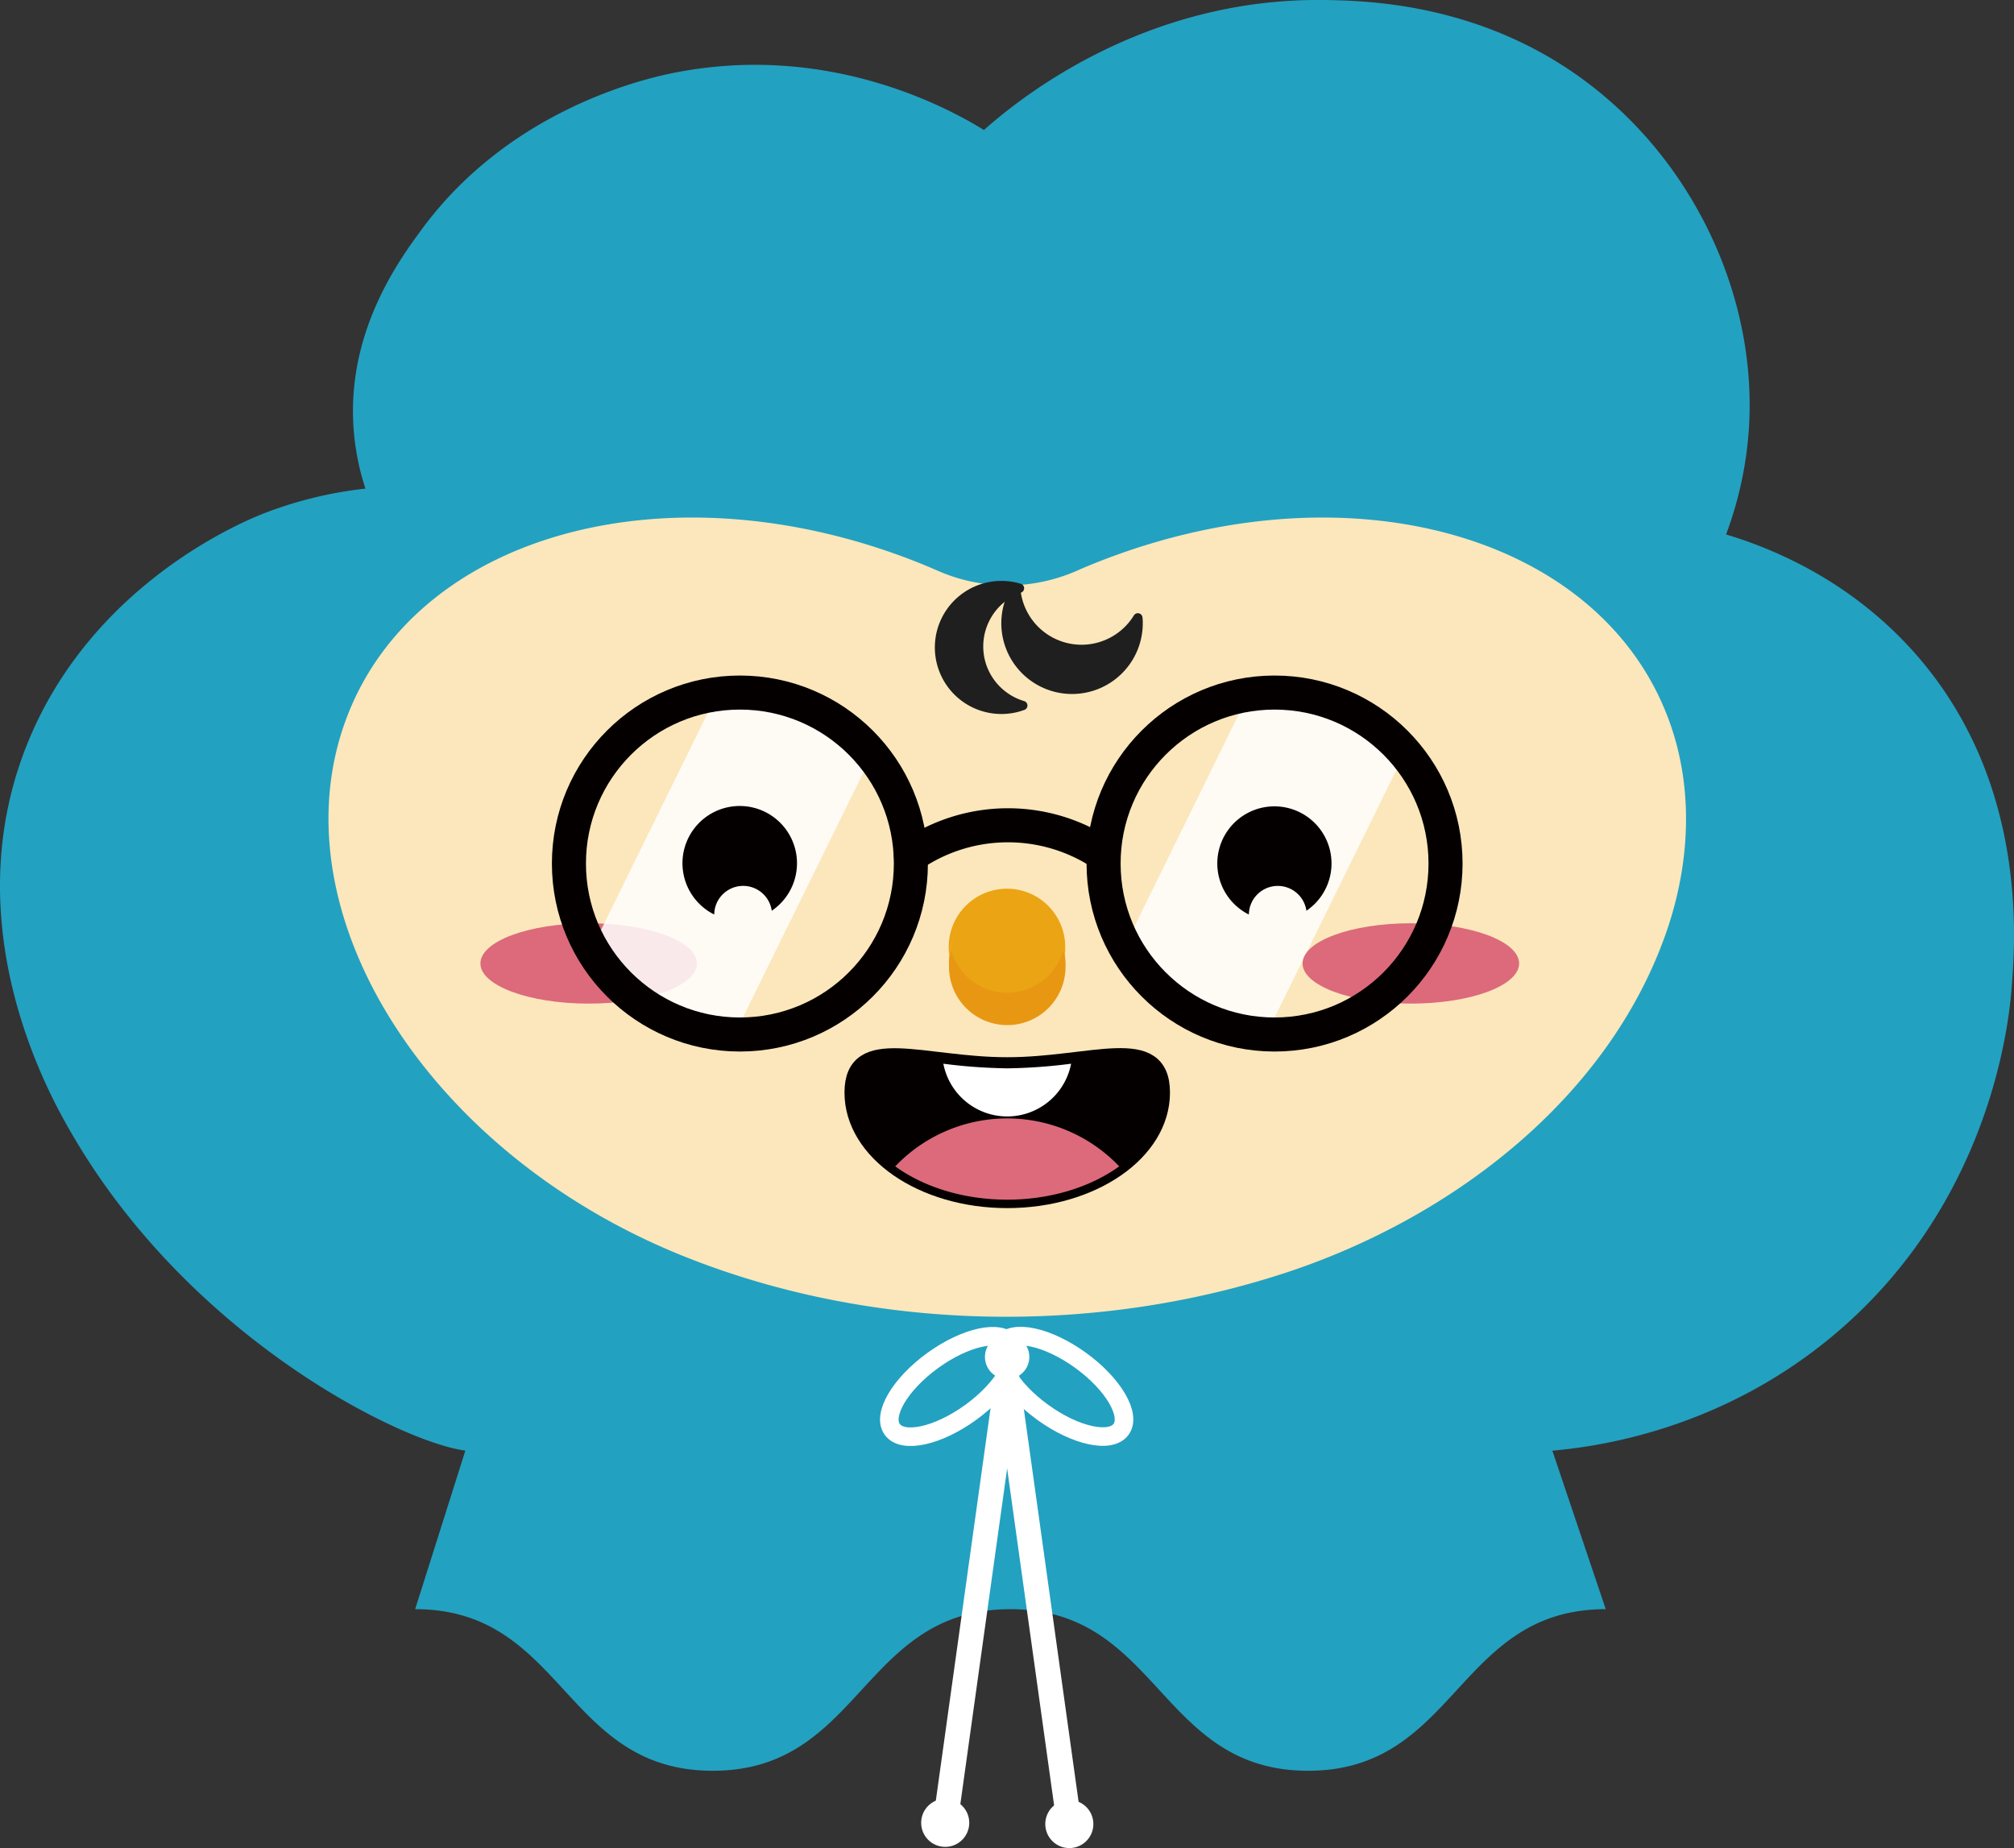
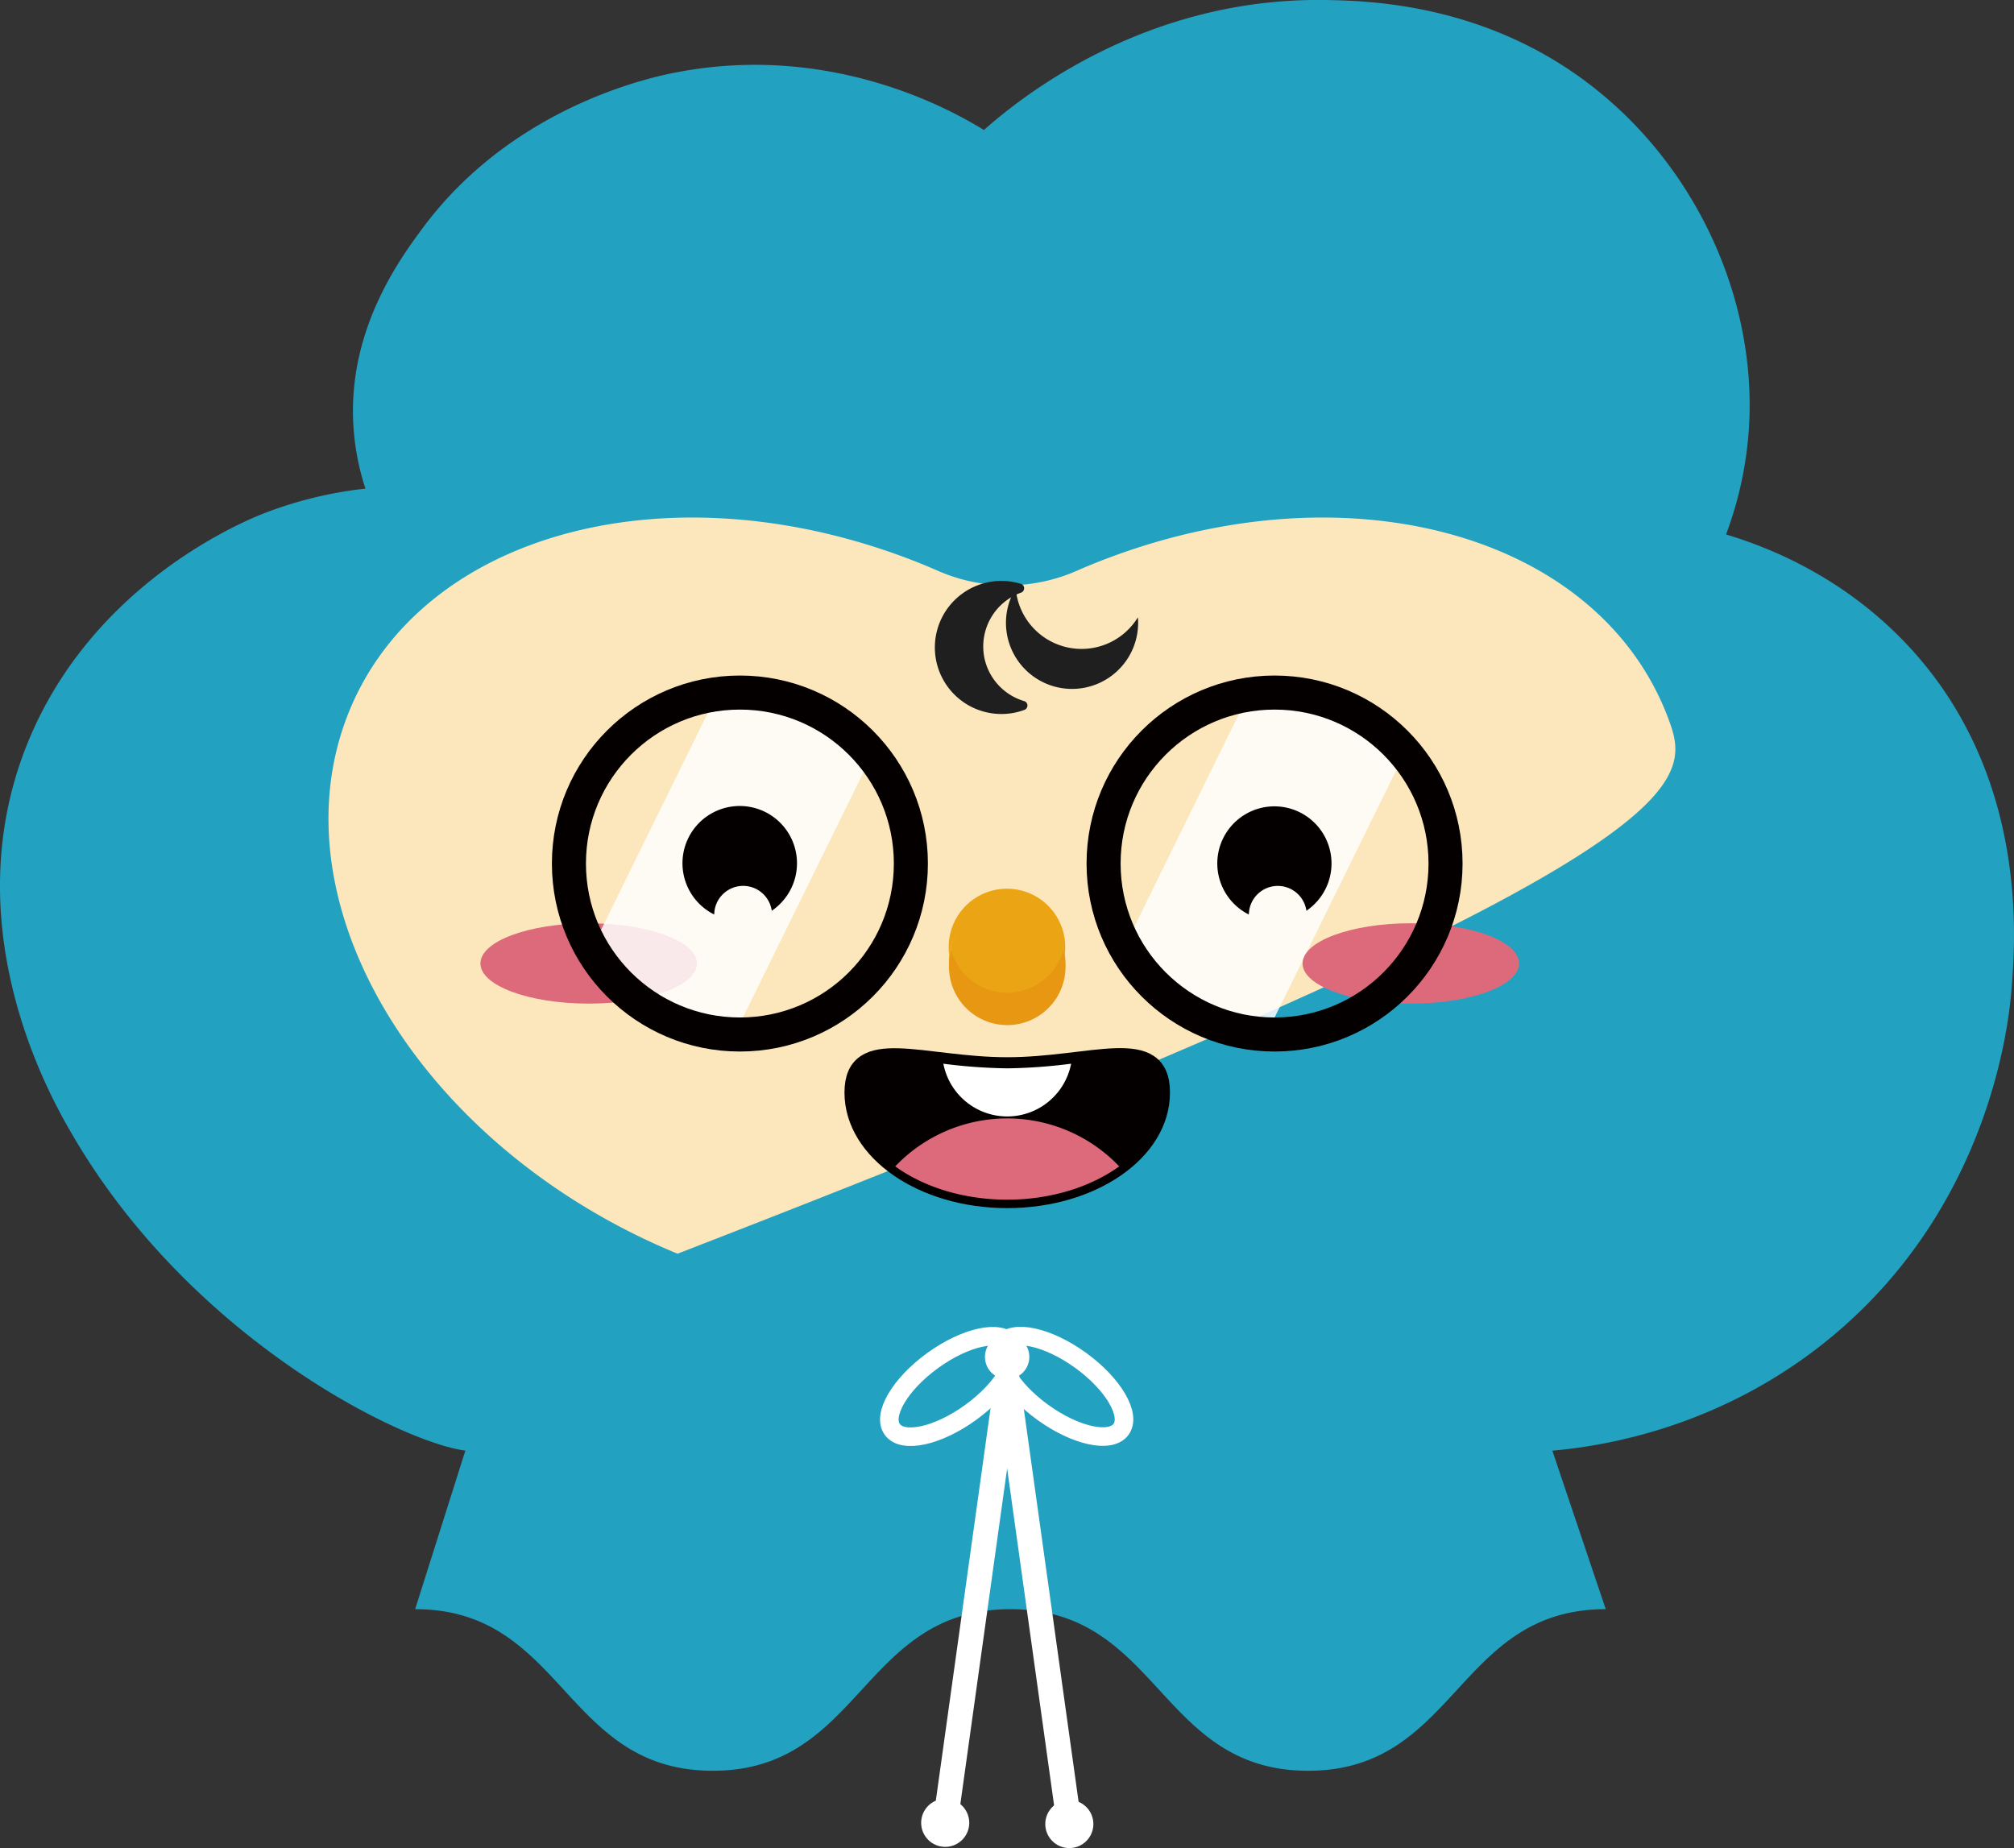
<svg xmlns="http://www.w3.org/2000/svg" viewBox="0 0 650.69 597.1">
  <rect x="0" y="0" width="650.69" height="597.1" fill="#333333" stroke="none" />
  <defs>
    <style>.a{isolation:isolate;}.b{fill:#23a1c1;}.c{fill:#fbe7bb;}.d,.o{fill:#dc6a7b;}.e,.i,.m,.n{fill:#fff;}.e{opacity:0.85;}.f,.k,.l{fill:none;}.f,.g,.h,.i{stroke:#040000;}.f,.k,.n{stroke-linecap:round;stroke-linejoin:round;}.f{stroke-width:11px;}.g,.h{fill:#040000;}.g,.h,.i,.l,.o{stroke-miterlimit:10;}.h,.l{stroke-width:6px;}.j{fill:#1f1f1f;}.k{stroke:#1f1f1f;stroke-width:3px;}.l,.n{stroke:#fff;}.o{stroke:#dc6a7b;}.p,.q{fill:#eba413;}.q{mix-blend-mode:screen;}.r{fill:#e89713;}</style>
  </defs>
  <g class="a">
    <path class="b" d="M618.35,210.68c-21.68-24.29-47.59-34.07-60.69-38a119.64,119.64,0,0,0,7.4-34.53c2.5-40.29-15.93-81.71-47.85-108C482.31,1.32,443,.22,427.91,0,369-.78,328.69,32.43,317.89,42c-9.55-5.87-48.32-28.2-98.68-18.75C211.23,24.7,165.8,34,136.33,74c-7.08,9.61-23.7,32.19-22.2,62.66a80.72,80.72,0,0,0,3.94,21.21,129.88,129.88,0,0,0-32.56,7.9c-6,2.32-55.31,22.21-76.47,74-24.53,60,7.94,115.86,14.31,126.8,38.34,65.94,106.38,99.44,127,102.11h0l-16.22,51.23c48.08,0,48.08,52.21,96.16,52.21s48.08-52.21,96.16-52.21,48.08,52.21,96.17,52.21,48.09-52.21,96.17-52.21L501.54,468.7c15.14-1.34,53.84-6.82,89.81-36.44,52.1-42.89,57.78-102.9,58.57-113C651.14,303.65,655.22,252,618.35,210.68Z" />
-     <path class="c" d="M539.39,233.21c-22.13-61.39-106.09-84-187.53-50.49-1.35.56-2.7,1.13-4,1.71a55.83,55.83,0,0,1-44.82,0c-1.33-.58-2.67-1.15-4-1.71-81.44-33.51-165.4-10.9-187.53,50.49s26,138.34,107.39,171.85c61.17,25.17,133.6,26.76,196.31,6.21,53.46-17.53,105-56.35,123.57-111.32C546,278.41,547.17,254.79,539.39,233.21Z" />
+     <path class="c" d="M539.39,233.21c-22.13-61.39-106.09-84-187.53-50.49-1.35.56-2.7,1.13-4,1.71a55.83,55.83,0,0,1-44.82,0c-1.33-.58-2.67-1.15-4-1.71-81.44-33.51-165.4-10.9-187.53,50.49s26,138.34,107.39,171.85C546,278.41,547.17,254.79,539.39,233.21Z" />
    <ellipse class="d" cx="190.2" cy="311.28" rx="34.98" ry="12.98" />
    <path class="e" d="M192.2,304.49a55.18,55.18,0,0,0,45.15,29.66l45.11-91.73a55,55,0,0,0-41.23-18.56,55.69,55.69,0,0,0-9.82.92Z" />
    <path class="e" d="M364,304.49a55.17,55.17,0,0,0,45.14,29.66l45.12-91.73A55.07,55.07,0,0,0,413,223.86a55.69,55.69,0,0,0-9.82.92Z" />
    <ellipse class="d" cx="455.82" cy="311.28" rx="34.98" ry="12.98" />
-     <path class="f" d="M294.3,276.39a55.29,55.29,0,0,1,62.24-.32" />
    <circle class="f" cx="239.05" cy="279" r="55.24" />
    <path class="g" d="M233.12,288.63a9.83,9.83,0,0,1,16.57,4.77,18.39,18.39,0,0,0,2-1.73,18,18,0,1,0-21.39,3A9.74,9.74,0,0,1,233.12,288.63Z" />
    <circle class="f" cx="411.79" cy="279" r="55.24" />
    <path class="g" d="M405.86,288.63a9.84,9.84,0,0,1,16.57,4.77,19.36,19.36,0,0,0,2-1.73,17.95,17.95,0,1,0-21.4,3A9.81,9.81,0,0,1,405.86,288.63Z" />
    <path class="h" d="M375,353c0,19-22.2,34.33-49.58,34.33S275.84,371.92,275.84,353s22.2-8.42,49.58-8.42S375,334,375,353Z" />
    <path class="i" d="M325.42,344.67a177.15,177.15,0,0,1-21.25-1.58,21.52,21.52,0,0,0,42.5,0A177,177,0,0,1,325.42,344.67Z" />
    <path class="j" d="M349.43,209.66a21.34,21.34,0,0,1-21.27-19.59,21.35,21.35,0,1,0,39.55,11.16c0-.59,0-1.18-.09-1.76A21.33,21.33,0,0,1,349.43,209.66Z" />
-     <path class="k" d="M349.43,209.81a21.35,21.35,0,0,1-21.27-19.6,21.35,21.35,0,1,0,39.55,11.17c0-.59,0-1.18-.09-1.76A21.35,21.35,0,0,1,349.43,209.81Z" />
    <path class="j" d="M316.84,214a20,20,0,0,1,12.54-23.94,20,20,0,1,0-.5,38.4c.54-.15,1.05-.33,1.57-.51A20,20,0,0,1,316.84,214Z" />
    <ellipse class="l" cx="307.48" cy="447.94" rx="23.68" ry="10.39" transform="translate(-204.17 265.14) rotate(-35.87)" />
    <ellipse class="l" cx="343.01" cy="447.94" rx="10.39" ry="23.68" transform="translate(-220.96 463.4) rotate(-54.13)" />
    <circle class="m" cx="325.39" cy="438.41" r="7.17" />
    <path class="m" d="M305.37,593.05a5.09,5.09,0,0,1-.55,0,4,4,0,0,1-3.41-4.52l20-143.46a4,4,0,0,1,7.92,1.1l-20,143.47A4,4,0,0,1,305.37,593.05Z" />
    <path class="m" d="M345.44,593.05a4,4,0,0,1-4-3.45l-20-143.47a4,4,0,1,1,7.92-1.1l20,143.46A4,4,0,0,1,346,593,5.46,5.46,0,0,1,345.44,593.05Z" />
    <path class="k" d="M316.84,214a20,20,0,0,1,12.54-23.94,20,20,0,1,0-.5,38.4c.53-.15,1.05-.33,1.57-.51A20,20,0,0,1,316.84,214Z" />
    <circle class="n" cx="305.38" cy="588.94" r="7.27" />
    <circle class="n" cx="345.48" cy="589.33" r="7.27" />
    <path class="o" d="M325.42,387.1c13.89,0,26.42-4,35.42-10.33a49.5,49.5,0,0,0-70.84,0C299,383.13,311.54,387.1,325.42,387.1Z" />
    <circle class="p" cx="325.39" cy="310.68" r="18.81" />
    <path class="q" d="M325.34,292.16A18.81,18.81,0,0,1,344,308.68a19.15,19.15,0,0,0,.15-2.29,18.82,18.82,0,1,0-37.63,0,19.15,19.15,0,0,0,.15,2.29A18.81,18.81,0,0,1,325.34,292.16Z" />
    <path class="r" d="M325.42,320.76a18.81,18.81,0,0,1-18.07-13.64,18.48,18.48,0,0,0-.74,5.18,18.82,18.82,0,1,0,36.89-5.18A18.82,18.82,0,0,1,325.42,320.76Z" />
  </g>
</svg>